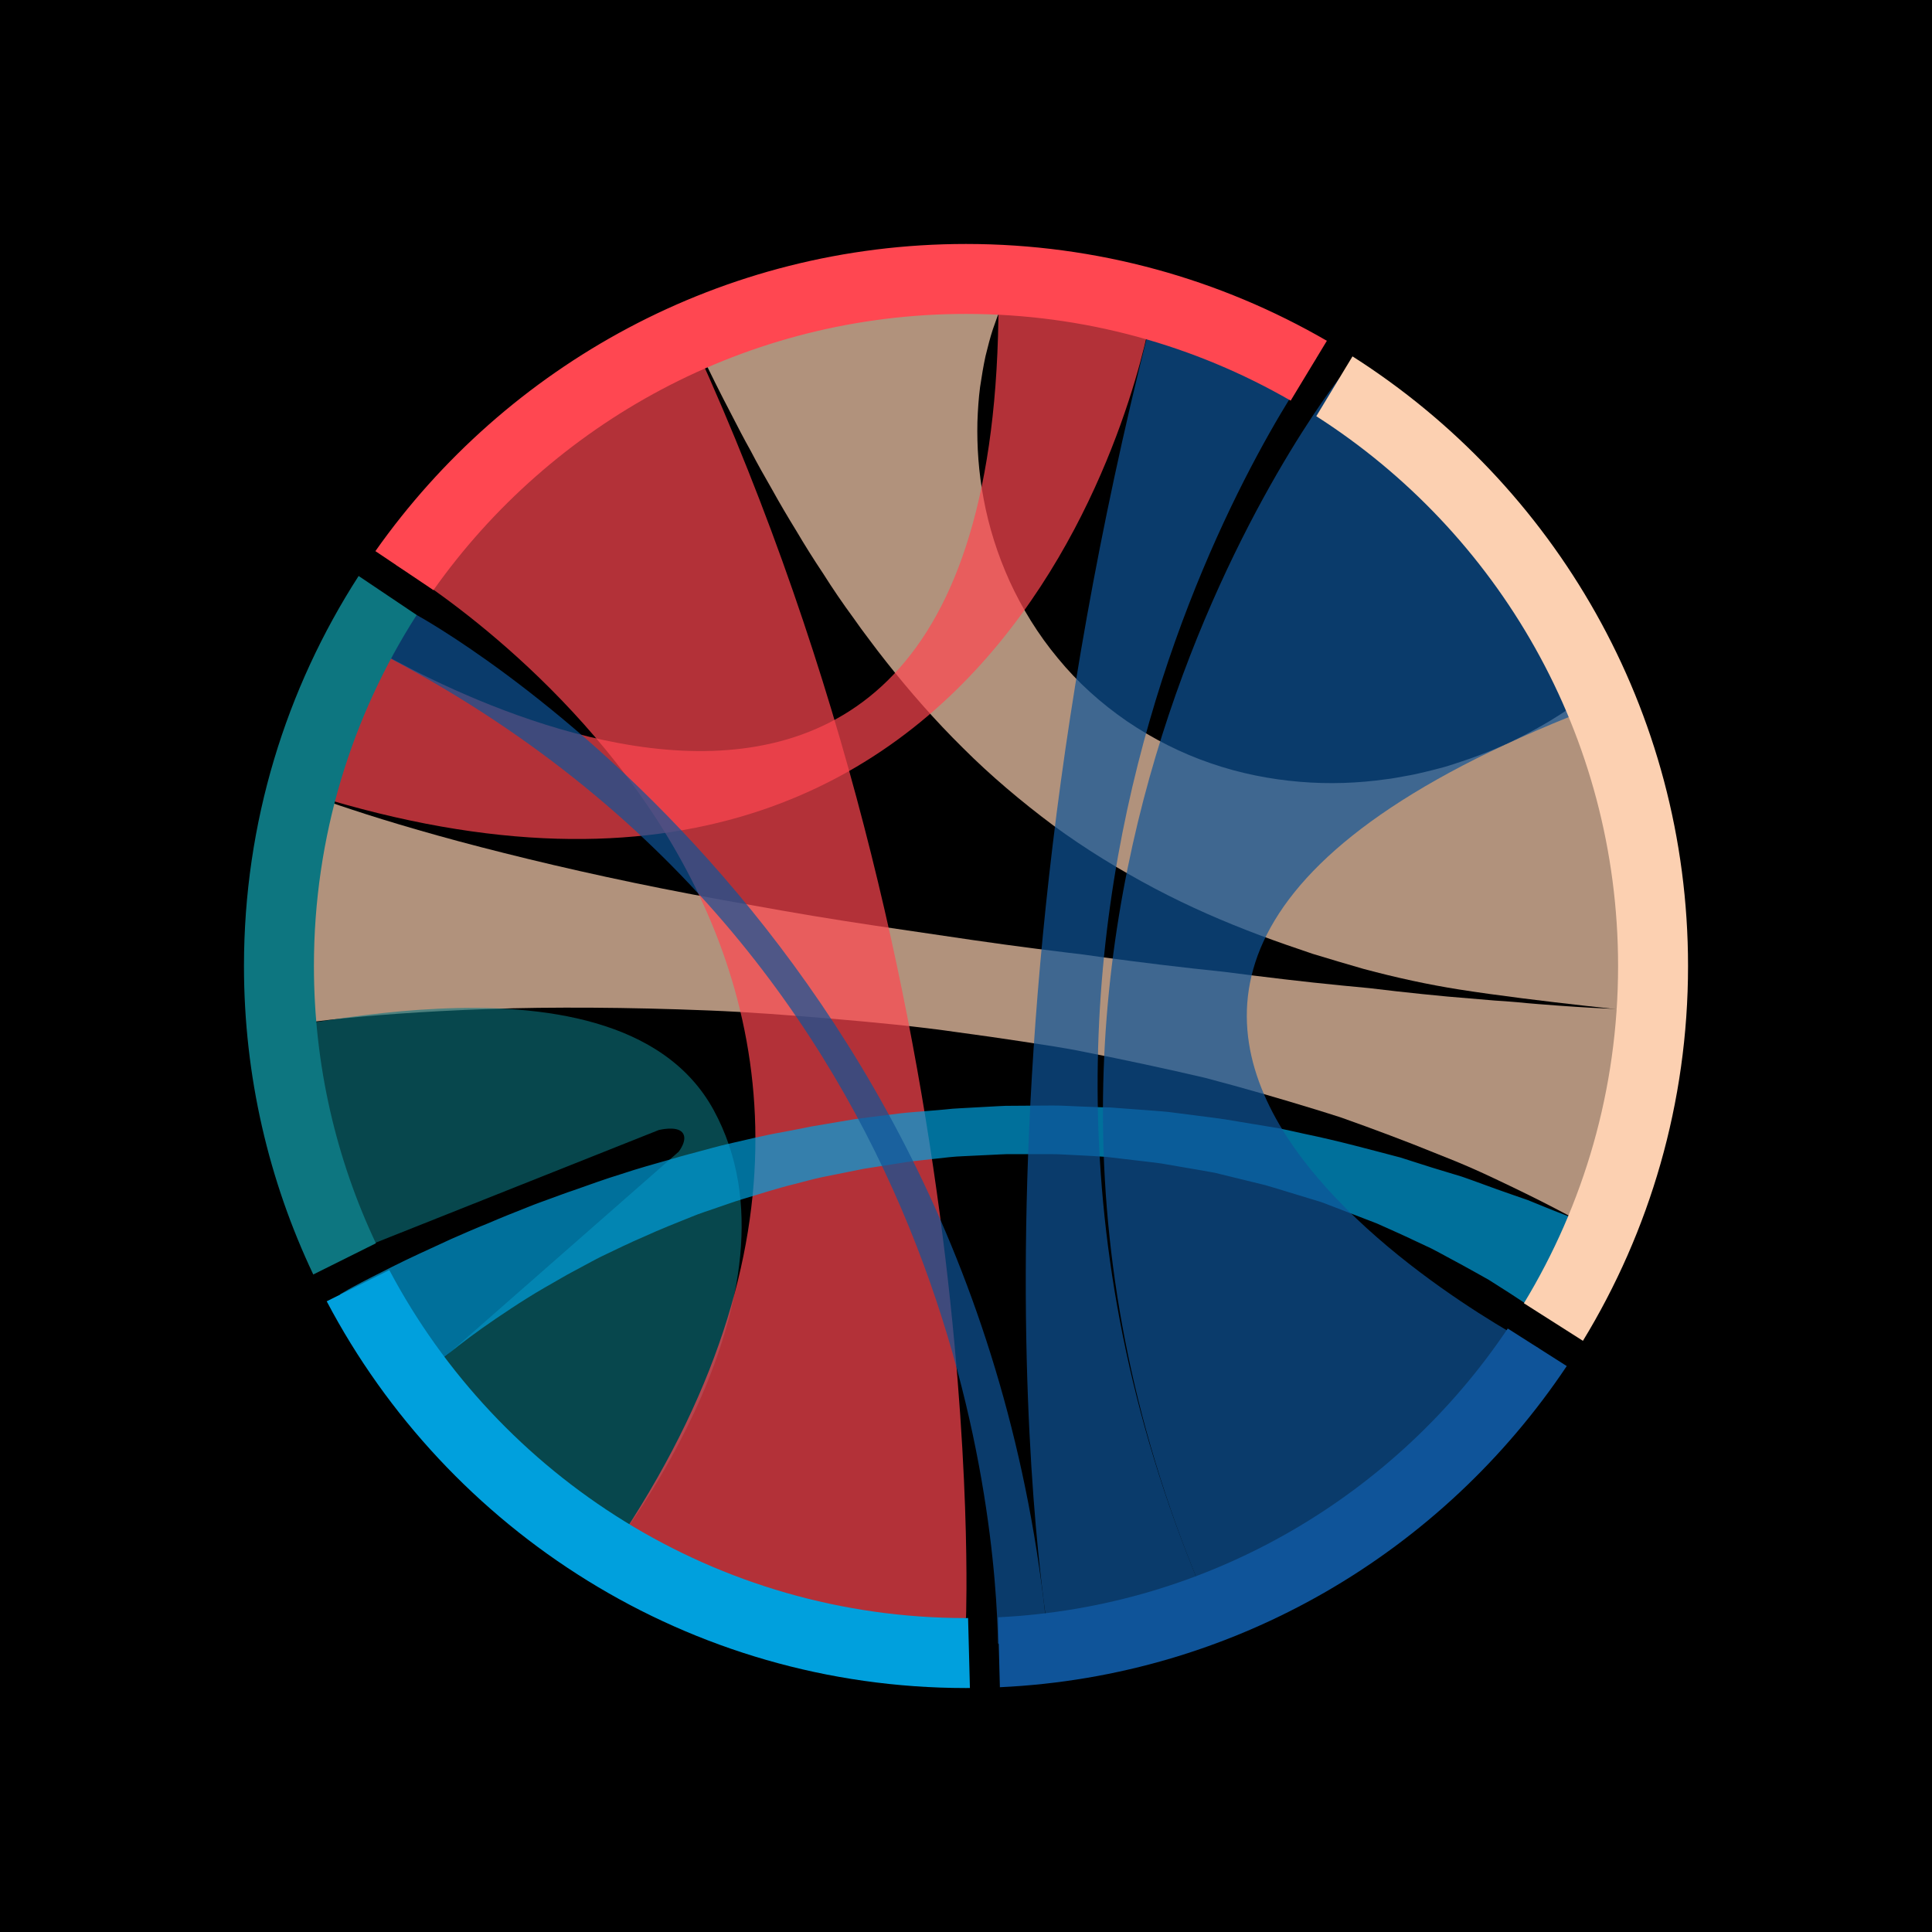
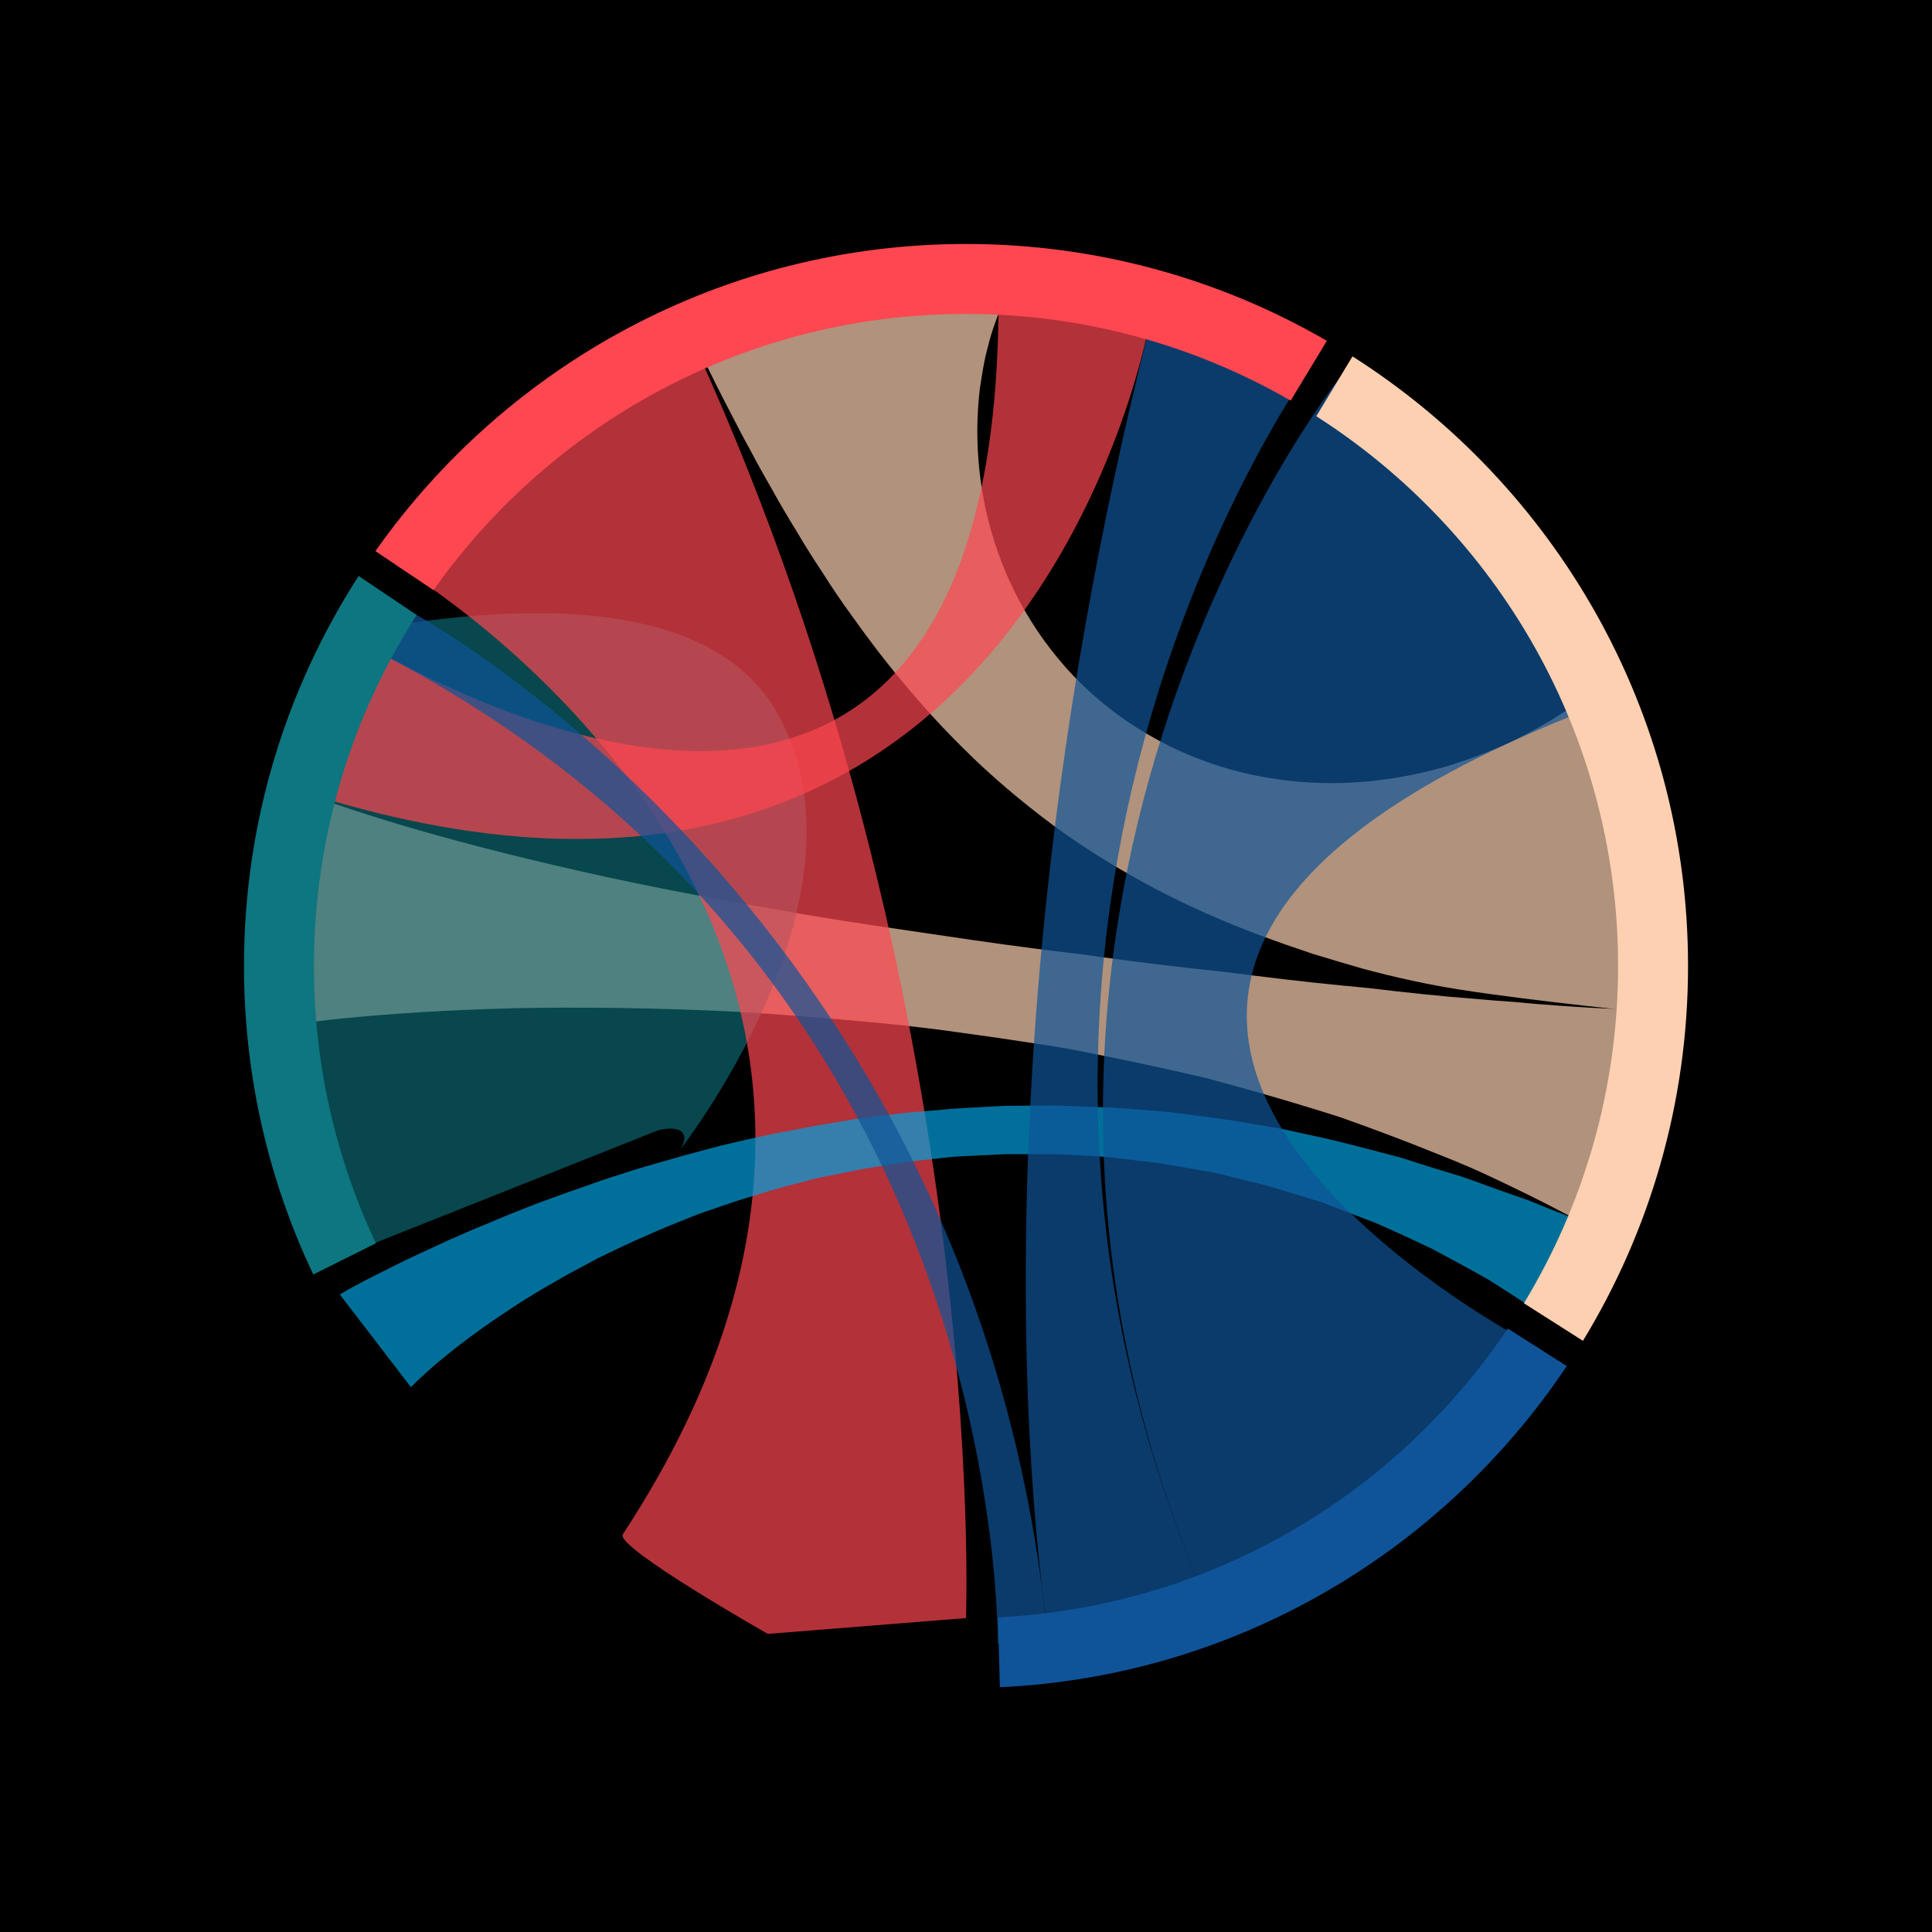
<svg xmlns="http://www.w3.org/2000/svg" viewBox="0.0 0.0 500.0 500.0" width="368" height="368">
  <defs>
    <style>
      .cls-1, .cls-2, .cls-3 {
        isolation: isolate;
      }

      .cls-1, .cls-4 {
        fill: #0f5499;
      }

      .cls-1, .cls-3, .cls-5 {
        opacity: .7;
      }

      .cls-6, .cls-2 {
        fill: #0d7680;
      }

      .cls-2 {
        opacity: .6;
      }

      .cls-7, .cls-3 {
        fill: #ff4751;
      }

      .cls-8 {
        fill: #00a0dd;
      }

      .cls-9 {
        fill: #fcd0b1;
      }
    </style>
  </defs>
  <g id="Background">
    <rect x="0" y="0" width="500" height="500" />
  </g>
  <g id="Chord_Diagram" data-name="Chord Diagram">
    <g>
      <g class="cls-5">
        <path class="cls-9" d="M76.321,204.254s1.34.544,3.861,1.483c2.522.93,6.223,2.271,10.952,3.806,4.725,1.569,10.476,3.348,17.087,5.257,6.611,1.913,14.084,3.927,22.253,5.968,16.336,4.106,35.54,8.363,56.135,12.078,10.301,1.851,20.979,3.795,31.836,5.482,10.859,1.712,21.904,3.241,32.983,4.91,5.536.813,11.081,1.56,16.609,2.273,2.766.347,5.527.692,8.279,1.036,2.757.292,5.502.672,8.239,1.076,10.949,1.503,21.761,2.804,32.273,3.887,10.477,1.363,20.647,2.582,30.357,3.53,2.43.233,4.826.462,7.187.688,2.351.275,4.666.546,6.943.812,4.562.508,8.984.969,13.246,1.363,4.276.361,8.375.707,12.271,1.037,1.954.146,3.883.233,5.714.42,1.839.168,3.618.363,5.361.482,6.951.561,13.049.957,18.111,1.173,10.113.469,16.042.313,16.042.314l-16.255,58.804c0,.001-4.821-2.992-13.52-7.489-4.345-2.267-9.668-4.884-15.818-7.782-3.074-1.459-6.37-2.93-9.853-4.363-3.503-1.402-7.186-2.875-11.029-4.412-3.857-1.503-7.893-3.02-12.086-4.56-2.1-.757-4.235-1.526-6.404-2.307-2.182-.723-4.411-1.386-6.665-2.099-9.033-2.771-18.611-5.566-28.596-8.184-10.049-2.346-20.485-4.588-31.125-6.687-5.305-1.1-10.747-1.856-16.176-2.71-5.439-.822-10.904-1.618-16.378-2.347-10.918-1.584-21.962-2.617-32.831-3.547-10.879-.894-21.562-1.738-31.985-2.139-10.416-.423-20.502-.657-30.079-.716-9.581-.05-18.629.025-27.062.357-8.416.292-16.145.702-23.009,1.194-6.864.488-12.86,1.028-17.809,1.578-4.946.515-15.593,2.082-15.593,2.082l6.533-61.747Z" />
      </g>
      <g class="cls-5">
        <path class="cls-9" d="M416.382,175.18s-.216.198-.638.583c-.423.371-1.044.987-1.878,1.667-.832.698-1.86,1.58-3.096,2.52-.614.475-1.284,1.014-1.991,1.536-.715.495-1.475,1.022-2.279,1.578-3.238,2.297-7.226,4.703-11.95,7.177-4.695,2.394-10.131,4.817-16.154,6.777-1.505.494-3.054,1.042-4.641,1.492-1.574.411-3.188.86-4.84,1.239-1.659.409-3.334.781-5.042,1.067-1.706.288-3.473.681-5.226.857-7.084,1.006-14.593,1.301-22.253.652-7.657-.635-15.482-2.17-23.056-4.794-7.59-2.586-14.905-6.289-21.637-10.85-6.702-4.602-12.82-10.089-17.906-16.313-5.144-6.167-9.313-12.986-12.513-19.972-3.177-7.01-5.398-14.178-6.696-21.175-1.338-6.978-1.779-13.768-1.631-20.027.107-3.144.318-6.139.684-8.993.429-2.868.865-5.549,1.415-8.054.619-2.523,1.205-4.83,1.907-6.953.762-2.126,1.366-4.023,2.171-5.714.749-1.689,1.441-3.14,2.17-4.358.676-1.219,1.337-2.179,1.909-2.903.499-.639.963-1.089,1.297-1.283l-36.208,1.875c-1.182,2.072-3.167,3.773-6.091,4.645-8.825,2.628-17.703,5.042-26.726,6.896-2.451.504-4.922.274-7.068-.618-1.582,1.148-3.607,1.86-6.095,1.86-1.54,0-2.898-.281-4.092-.758.919,1.994,1.977,4.245,3.198,6.757,2.206,4.53,4.813,9.863,7.921,15.78,1.518,2.967,3.127,6.088,4.937,9.311,1.682,3.257,3.585,6.612,5.571,10.069,1.927,3.48,4.024,7.04,6.256,10.667,2.157,3.657,4.478,7.367,6.978,11.1,2.382,3.784,4.973,7.583,7.75,11.36,1.333,1.918,2.732,3.824,4.176,5.722,1.407,1.918,2.889,3.817,4.385,5.718,6.011,7.597,12.581,15.13,19.811,22.255,7.173,7.174,15.077,13.841,23.347,20.021,8.327,6.115,17.176,11.509,26.181,16.286,9.015,4.773,18.252,8.765,27.368,12.184,4.565,1.691,9.088,3.269,13.56,4.767,4.481,1.366,8.9,2.682,13.22,3.918,8.65,2.317,16.856,4.08,24.648,5.31,19.964,3.153,50.757,6.133,50.757,6.133l-11.911-87.017Z" />
      </g>
-       <path class="cls-2" d="M72.837,264.548l15.302,60.671,82.332-32.761s4.543-1.16,6.089.594c1.616,1.832-.917,5.011-.917,5.011l-63.365,55.606,46.554,46.554s51.726-65.52,25.863-112.937c-25.864-47.415-126.514-14.979-111.858-22.738Z" />
+       <path class="cls-2" d="M72.837,264.548l15.302,60.671,82.332-32.761s4.543-1.16,6.089.594c1.616,1.832-.917,5.011-.917,5.011s51.726-65.52,25.863-112.937c-25.864-47.415-126.514-14.979-111.858-22.738Z" />
      <path class="cls-3" d="M250,418.757s6.467-166.679-73.71-336.907l-73.887,64.309s161.801,94.049,58.79,250.891c-2.363,3.172,37.512,25.802,37.512,25.802l51.296-4.095Z" />
      <path class="cls-3" d="M76.321,204.254l14.19-40.088s173.064,112.127,167.785-95.639c-.106,0,39.551,13.323,39.551,13.323,0,0-30.965,184.852-221.526,122.404Z" />
      <g class="cls-5">
        <path class="cls-8" d="M87.95,335.007s.308-.18.903-.526c.331-.193.741-.434,1.228-.72.444-.243.958-.526,1.54-.846,2.315-1.279,5.704-2.959,9.917-5.092,4.226-2.132,9.41-4.489,15.297-7.198,2.976-1.289,6.113-2.703,9.483-4.032,3.318-1.437,6.843-2.845,10.524-4.292,1.827-.751,3.74-1.406,5.664-2.122,1.936-.688,3.877-1.457,5.902-2.113,4.009-1.41,8.121-2.923,12.434-4.24,4.27-1.428,8.729-2.669,13.27-3.951,2.257-.683,4.569-1.271,6.891-1.902,2.329-.604,4.655-1.294,7.044-1.839,4.781-1.071,9.597-2.302,14.564-3.159,2.476-.455,4.955-.957,7.447-1.456,2.507-.424,5.028-.851,7.557-1.279,1.265-.213,2.532-.427,3.801-.641l3.839-.489c2.562-.323,5.133-.647,7.707-.971,2.579-.296,5.178-.449,7.769-.678,1.297-.114,2.597-.193,3.891-.335s2.591-.26,3.895-.31l7.806-.427c1.3-.066,2.599-.155,3.899-.198l3.9-.027c2.598-.018,5.191-.035,7.776-.053,2.586-.047,5.16.176,7.727.25,2.566.128,5.123.198,7.674.252,2.541.189,5.069.375,7.582.563,2.513.203,5.019.348,7.495.6,2.47.317,4.922.631,7.354.943,2.431.326,4.853.597,7.237.963,2.379.396,4.737.786,7.068,1.173,2.338.387,4.649.769,6.933,1.147,2.269.447,4.492.978,6.699,1.454,8.853,1.827,17.085,4.11,24.764,6.11,3.773,1.172,7.359,2.398,10.838,3.414,1.734.526,3.424,1.04,5.068,1.538,1.627.539,3.176,1.139,4.697,1.681,3.034,1.1,5.868,2.154,8.532,3.053,1.328.46,2.603.904,3.821,1.325,1.188.484,2.321.944,3.397,1.382,4.289,1.788,7.765,3.029,10.097,3.96,2.347.908,3.599,1.393,3.599,1.393l-12.963,23.182s-1.025-.678-2.95-1.951c-1.937-1.253-4.728-3.201-8.398-5.493-.914-.581-1.878-1.194-2.888-1.836-1.04-.583-2.129-1.192-3.263-1.829-2.263-1.289-4.75-2.612-7.405-4.048-1.332-.707-2.69-1.482-4.121-2.2-1.448-.68-2.938-1.38-4.468-2.098-3.053-1.46-6.313-2.892-9.708-4.416-3.468-1.336-7.083-2.726-10.821-4.167-.938-.361-1.883-.727-2.835-1.094-.95-.378-1.95-.618-2.935-.938-1.981-.603-3.992-1.214-6.033-1.836-2.043-.612-4.104-1.279-6.214-1.869-2.127-.521-4.279-1.05-6.455-1.585-2.18-.533-4.383-1.072-6.608-1.616-2.245-.444-4.529-.793-6.824-1.201-2.298-.397-4.615-.795-6.951-1.197-2.343-.34-4.717-.573-7.101-.869-2.386-.281-4.786-.564-7.198-.846-2.422-.168-4.858-.322-7.308-.428-2.449-.085-4.904-.321-7.374-.288-2.469.001-4.944.003-7.425.004h-3.724c-1.241.032-2.484.113-3.727.167l-7.463.359c-2.491.075-4.966.414-7.441.674-2.473.296-4.949.513-7.405.872-2.452.385-4.898.771-7.337,1.153l-3.651.575c-1.207.243-2.412.485-3.613.727-2.403.481-4.795.961-7.177,1.438-2.373.513-4.708,1.159-7.032,1.761-4.666,1.135-9.179,2.633-13.645,3.956-2.232.671-4.401,1.485-6.572,2.207-2.157.767-4.327,1.417-6.399,2.288-4.167,1.671-8.239,3.282-12.121,5.058-3.922,1.669-7.644,3.504-11.254,5.228-1.799.879-3.512,1.862-5.22,2.761-1.697.925-3.383,1.781-4.98,2.725-3.219,1.843-6.305,3.583-9.156,5.385-2.868,1.772-5.5,3.583-7.992,5.239-4.944,3.365-9.101,6.493-12.385,9.171-3.335,2.616-5.739,4.88-7.332,6.351-.393.37-.74.698-1.038.982-.247.251-.455.463-.622.635-.394.392-.597.592-.597.592l-18.403-23.987Z" />
      </g>
      <path class="cls-1" d="M107.835,159.157l-17.324,5.927c157.39,76.444,167.308,230.547,167.765,260.251.57.18,1.094.577,1.461,1.282.697,1.337,1.512,2.576,2.396,3.759,2.694-.071,5.387-.122,8.081-.156.936-1.5,1.057-2.709,1.23-3.056C255.065,239.224,107.835,159.157,107.835,159.157Z" />
      <path class="cls-1" d="M271.984,427.163s-26.611-143.322,27.702-351.09c.863,0,40.965,16.657,40.965,16.657,0,0-105.738,143.047-28.148,322.364-0.0.861-40.519,12.069-40.519,12.069Z" />
      <path class="cls-1" d="M346.574,97.928s-110.798,140.435-34.071,317.165l85.751-66.152s-183.675-93.85,21.635-168.691c.128.305-73.314-82.323-73.314-82.323Z" />
      <path class="cls-4" d="M390.206,343.82c-28.872,43.007-76.983,72.06-131.91,74.732l.473,18.098c61.139-2.838,114.69-35.195,146.706-83.113l-15.27-9.717Z" />
      <path class="cls-9" d="M340.652,107.715c46.929,30.004,78.106,82.571,78.106,142.285,0,31.922-8.911,61.8-24.372,87.282l15.274,9.721c17.253-28.294,27.203-61.508,27.203-97.002,0-66.269-34.679-124.586-86.838-157.769l-9.371,15.484Z" />
      <path class="cls-6" d="M81.243,250c0-33.42,9.766-64.602,26.593-90.843l-15.024-10.094c-18.77,29.128-29.673,63.784-29.673,100.938,0,28.545,6.444,55.612,17.937,79.834l16.207-8.074c-10.279-21.788-16.04-46.113-16.04-71.76Z" />
-       <path class="cls-8" d="M250.539,418.751c-.18,0-.358.006-.539.006-64.648,0-120.912-36.547-149.244-90.058l-16.206,8.074c31.309,59.453,93.718,100.088,165.449,100.088.339,0,.674-.012,1.013-.013l-.473-18.098Z" />
      <path class="cls-7" d="M112.175,152.725c30.591-43.216,80.967-71.482,137.825-71.482,30.569,0,59.265,8.171,84.022,22.441l9.372-15.484c-27.494-15.93-59.396-25.061-93.393-25.061-63.106,0-118.999,31.45-152.848,79.493l15.023,10.093Z" />
    </g>
  </g>
</svg>